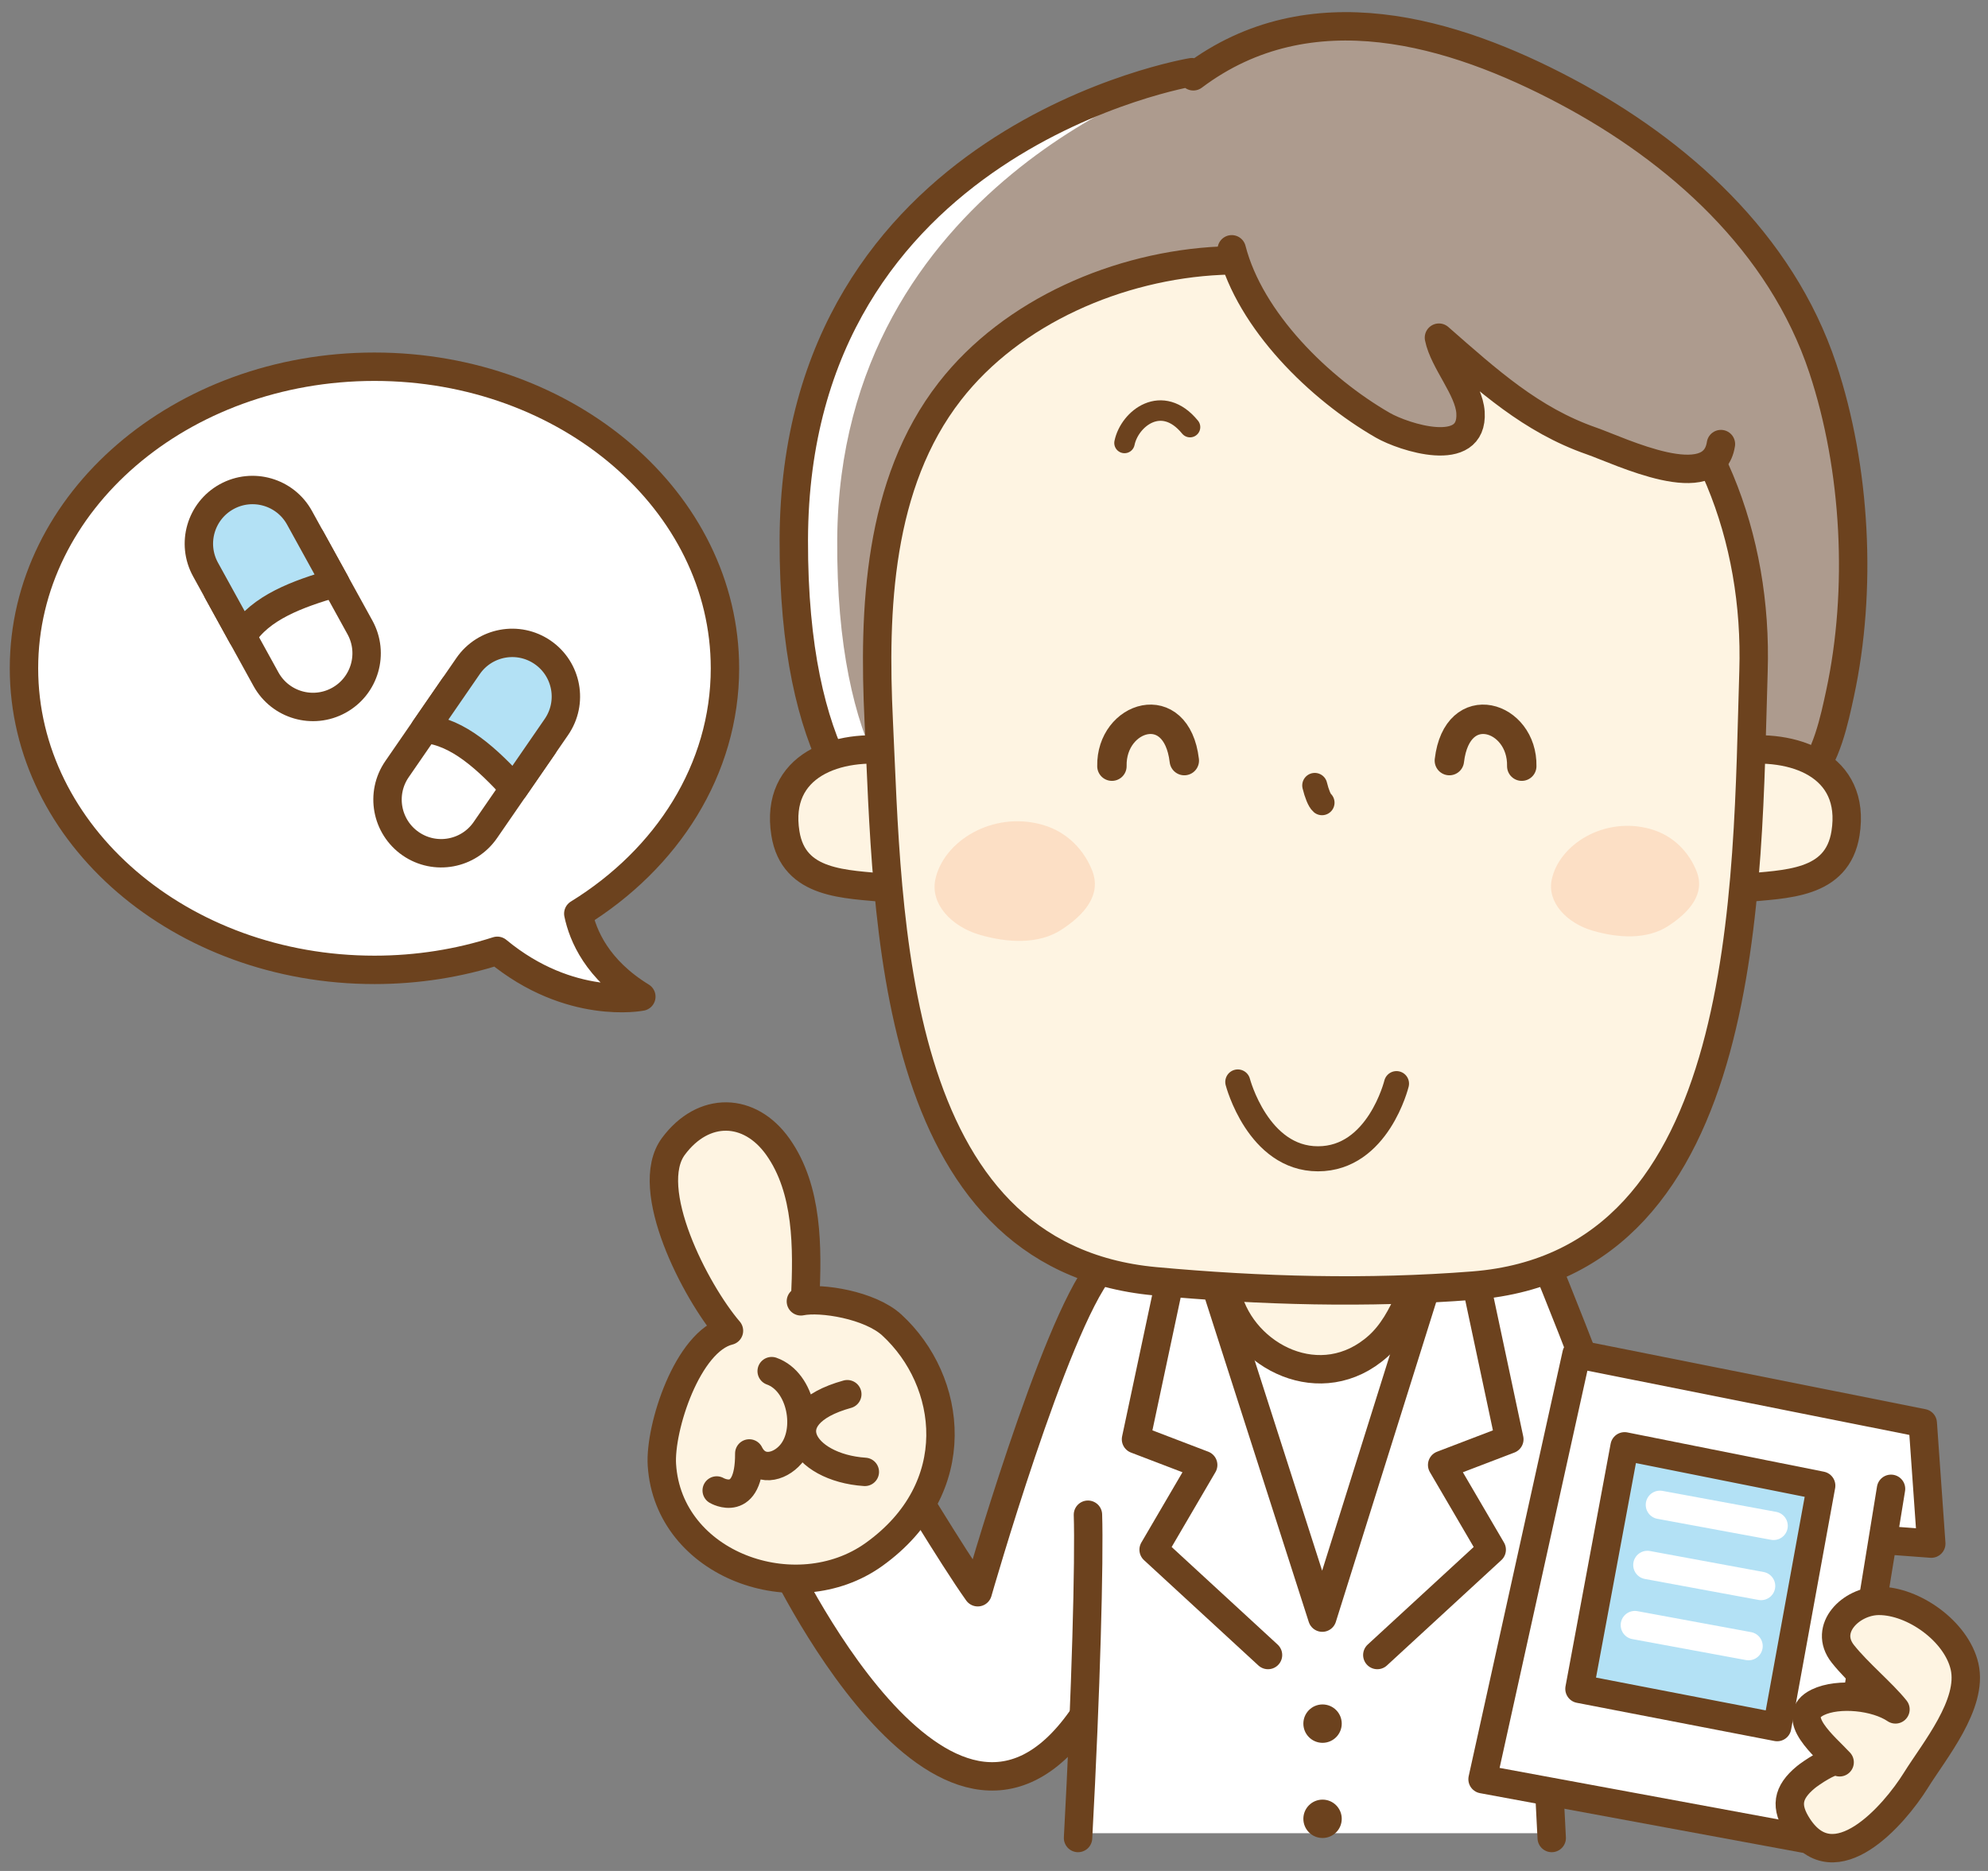
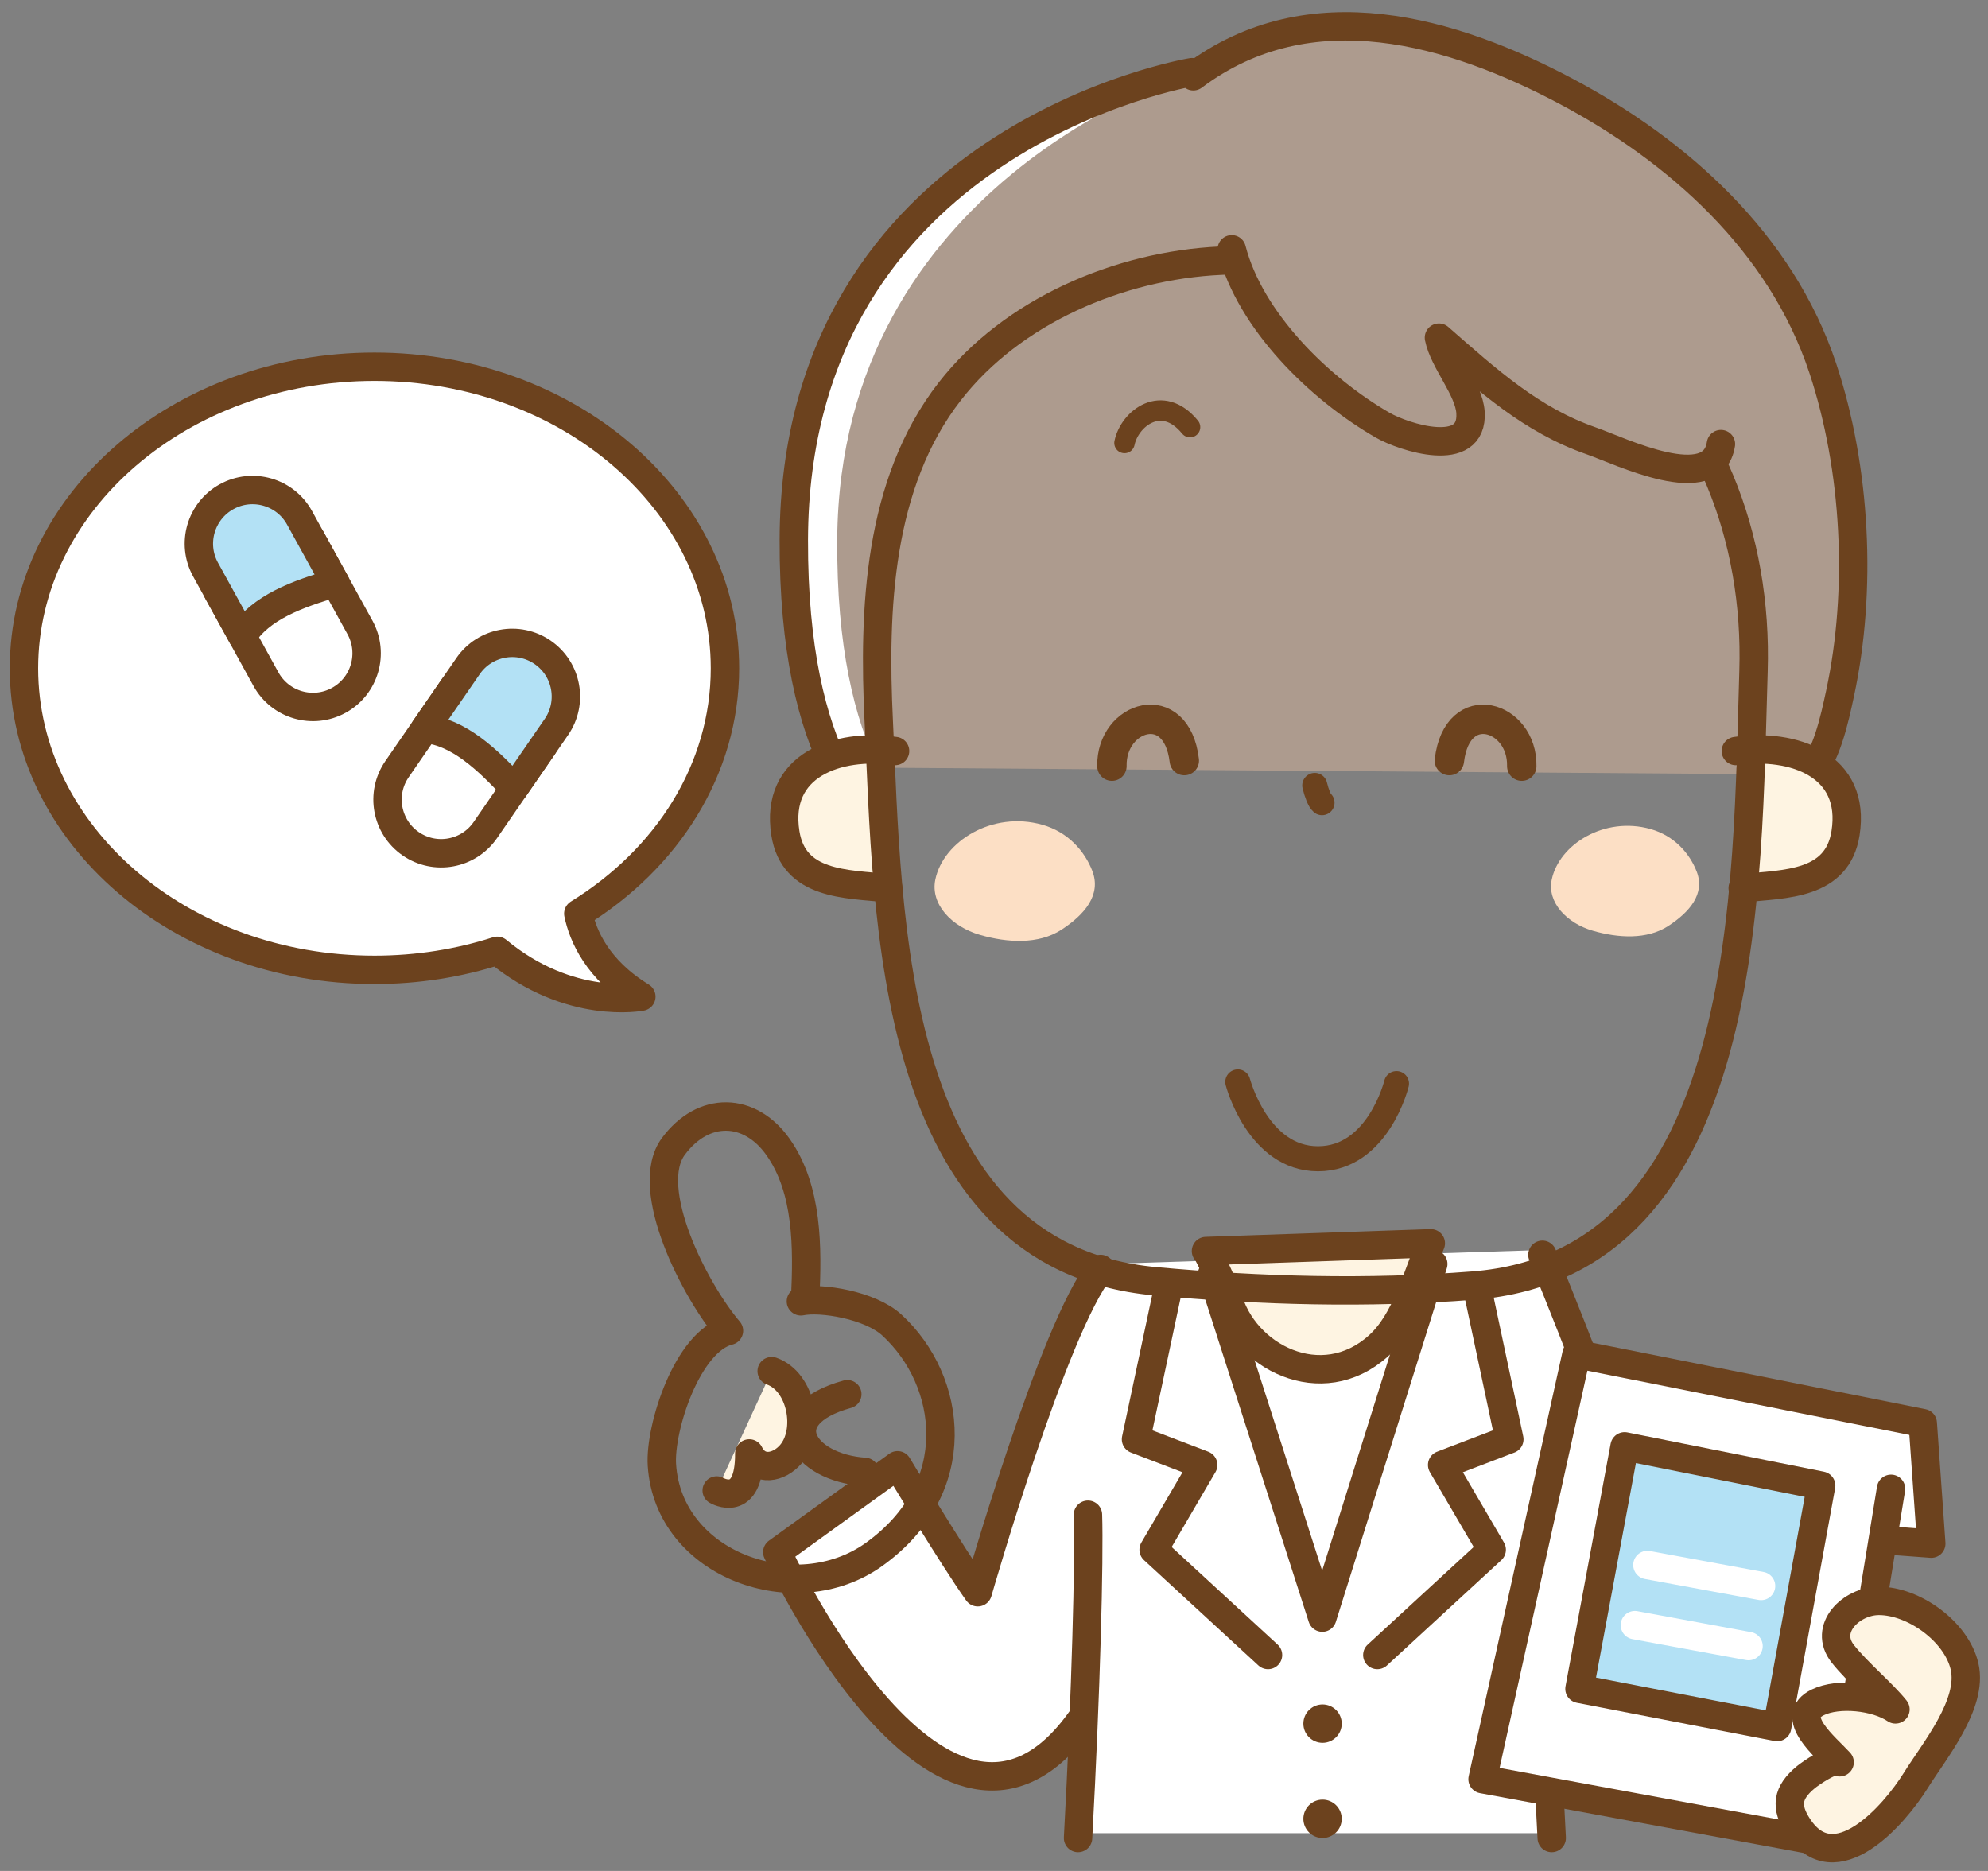
<svg xmlns="http://www.w3.org/2000/svg" version="1.1" x="0" y="0" width="1190" height="1120" viewBox="0, 0, 1190, 1120">
  <rect x="0" y="0" width="1190" height="1120" fill="#808080" stroke="none" />
  <g id="Layer_1">
    <path d="M997.271,950.273 C975.271,874.273 923.271,748.273 923.271,748.273 L658.803,756.729 C630.804,791.227 585.271,950.273 585.271,950.273 C570.272,929.274 537.271,874.273 537.271,874.273 L465.271,926.273 C465.271,926.273 565.271,1142.27 647.271,1026.27 L648.693,1026.18 C647.789,1048.49 646.662,1072.53 645.312,1097.39 L928.841,1097.39 C927.22,1067.51 925.919,1038.82 924.943,1012.89 C938.032,1077.36 1101.271,1100.27 1101.271,1100.27 L1135.271,1016.27 z" fill="#FFFFFF" />
    <path d="M923.271,751.153 C923.271,751.153 975.271,877.153 997.271,953.153 L1135.271,1019.15 L1101.271,1103.15 C1101.271,1103.15 930.271,1079.15 924.271,1011.15" fill="#FFFFFF" />
    <path d="M923.271,751.153 C923.271,751.153 975.271,877.153 997.271,953.153 L1135.271,1019.15 L1101.271,1103.15 C1101.271,1103.15 930.271,1079.15 924.271,1011.15" fill-opacity="0" stroke="#6C421E" stroke-width="17" stroke-linecap="round" stroke-linejoin="round" />
    <path d="M346.164,546.93 C399.316,514.179 433.955,460.602 433.955,400.059 C433.955,300.357 340.024,219.531 224.154,219.531 C108.283,219.531 14.351,300.357 14.351,400.059 C14.351,499.762 108.283,580.587 224.154,580.587 C250.025,580.587 274.797,576.547 297.68,569.178 C341.188,605.174 383.897,596.613 383.897,596.613 C357.47,580.432 348.882,560.038 346.164,546.93" fill="#FFFFFF" />
    <path d="M346.164,546.93 C399.316,514.179 433.955,460.602 433.955,400.059 C433.955,300.357 340.024,219.531 224.154,219.531 C108.283,219.531 14.351,300.357 14.351,400.059 C14.351,499.762 108.283,580.587 224.154,580.587 C250.025,580.587 274.797,576.547 297.68,569.178 C341.188,605.174 383.897,596.613 383.897,596.613 C357.47,580.432 348.882,560.038 346.164,546.93 z" fill-opacity="0" stroke="#6C421E" stroke-width="17" stroke-linecap="round" stroke-linejoin="round" />
    <g>
      <path d="M130.295,354.114 L159.209,406.585 C167.77,422.118 187.301,427.773 202.836,419.212 C218.372,410.65 224.024,391.118 215.463,375.583 L186.041,322.195 C168.217,323.279 140.907,336.925 130.295,354.114" fill="#FFFFFF" />
      <path d="M130.295,354.114 L159.209,406.585 C167.77,422.118 187.301,427.773 202.836,419.212 C218.372,410.65 224.024,391.118 215.463,375.583 L186.041,322.195 C168.217,323.279 140.907,336.925 130.295,354.114 z" fill-opacity="0" stroke="#6C421E" stroke-width="17" stroke-linecap="round" stroke-linejoin="round" />
      <path d="M200.8,348.98 L179.292,309.952 C170.732,294.417 151.201,288.765 135.665,297.325 C120.132,305.886 114.48,325.419 123.04,340.952 L145.054,380.9 C155.665,363.71 178.339,355.447 200.8,348.98" fill="#B3E1F5" />
      <path d="M200.8,348.98 L179.292,309.952 C170.732,294.417 151.201,288.765 135.665,297.325 C120.132,305.886 114.48,325.419 123.04,340.952 L145.054,380.9 C155.665,363.71 178.339,355.447 200.8,348.98 z" fill-opacity="0" stroke="#6C421E" stroke-width="17" stroke-linecap="round" stroke-linejoin="round" />
      <path d="M271.646,411.111 L237.644,460.437 C227.578,475.04 231.253,495.04 245.859,505.107 C260.462,515.173 280.46,511.493 290.527,496.89 L325.124,446.7 C316.185,431.241 291.765,412.915 271.646,411.111" fill="#FFFFFF" />
      <path d="M271.646,411.111 L237.644,460.437 C227.578,475.04 231.253,495.04 245.859,505.107 C260.462,515.173 280.46,511.493 290.527,496.89 L325.124,446.7 C316.185,431.241 291.765,412.915 271.646,411.111 z" fill-opacity="0" stroke="#6C421E" stroke-width="17" stroke-linecap="round" stroke-linejoin="round" />
      <path d="M307.768,471.88 L333.059,435.191 C343.125,420.587 339.448,400.589 324.844,390.523 C310.241,380.454 290.241,384.134 280.174,398.738 L254.29,436.292 C274.411,438.097 291.94,454.683 307.768,471.88" fill="#B3E1F5" />
      <path d="M307.768,471.88 L333.059,435.191 C343.125,420.587 339.448,400.589 324.844,390.523 C310.241,380.454 290.241,384.134 280.174,398.738 L254.29,436.292 C274.411,438.097 291.94,454.683 307.768,471.88 z" fill-opacity="0" stroke="#6C421E" stroke-width="17" stroke-linecap="round" stroke-linejoin="round" />
      <path d="M803.153,1088.78 C803.153,1095.13 798.01,1100.27 791.668,1100.27 C785.322,1100.27 780.18,1095.13 780.18,1088.78 C780.18,1082.44 785.322,1077.3 791.668,1077.3 C798.01,1077.3 803.153,1082.44 803.153,1088.78" fill="#6C421E" />
    </g>
    <g>
      <path d="M803.153,1031.81 C803.153,1038.15 798.011,1043.3 791.668,1043.3 C785.322,1043.3 780.18,1038.15 780.18,1031.81 C780.18,1025.46 785.322,1020.32 791.668,1020.32 C798.011,1020.32 803.153,1025.46 803.153,1031.81" fill="#6C421E" />
      <g>
-         <path d="M647.271,1029.15 C565.271,1145.15 465.271,929.153 465.271,929.153 L537.271,877.153 C537.271,877.153 570.272,932.154 585.271,953.153 C585.271,953.153 630.804,794.107 658.803,759.609" fill="#FFFFFF" />
        <path d="M647.271,1029.15 C565.271,1145.15 465.271,929.153 465.271,929.153 L537.271,877.153 C537.271,877.153 570.272,932.154 585.271,953.153 C585.271,953.153 630.804,794.107 658.803,759.609" fill-opacity="0" stroke="#6C421E" stroke-width="17" stroke-linecap="round" stroke-linejoin="round" />
      </g>
    </g>
    <g>
      <g>
-         <path d="M725.533,762.8 L791.513,968.352 L857.943,756.651" fill="#FFFFFF" />
        <path d="M725.533,762.8 L791.513,968.352 L857.943,756.651" fill-opacity="0" stroke="#6C421E" stroke-width="17" stroke-linecap="round" stroke-linejoin="round" />
      </g>
      <g>
        <path d="M884.343,771.647 L903.474,861.591 L863.259,876.966 L892.931,927.686 L824.453,990.734" fill="#FFFFFF" />
        <path d="M884.343,771.647 L903.474,861.591 L863.259,876.966 L892.931,927.686 L824.453,990.734" fill-opacity="0" stroke="#6C421E" stroke-width="17" stroke-linecap="round" stroke-linejoin="round" />
      </g>
      <g>
        <path d="M699.133,771.647 L680.002,861.591 L720.219,876.966 L690.547,927.686 L759.02,990.734" fill="#FFFFFF" />
        <path d="M699.133,771.647 L680.002,861.591 L720.219,876.966 L690.547,927.686 L759.02,990.734" fill-opacity="0" stroke="#6C421E" stroke-width="17" stroke-linecap="round" stroke-linejoin="round" />
      </g>
    </g>
    <g>
      <path d="M498.926,461.5 C484.095,432.496 472.997,388.859 473.163,323.202 C473.762,82.411 711.456,43.212 711.456,43.212 C711.456,43.212 471.31,147.68 531.31,463.68 z" fill="#FFFFFF" />
      <path d="M709.02,45.438 C709.02,45.438 502.645,109.68 501.163,322.627 C500.709,387.626 511.647,430.828 525.87,459.542 L1082.462,463.68 C1093.802,453.037 1098.732,428.16 1101.742,413.723 C1114.542,352.425 1110.952,280.239 1091.842,220.869 C1067.802,146.162 1008.652,91.899 944.397,56.702 C879.678,21.253 776.993,-4.214 709.84,47.881" fill="#AD9B8E" />
      <path d="M714.311,45.68 C784.334,-6.942 869.86,18.784 937.346,54.59 C1004.354,90.143 1066.021,144.954 1091.102,220.416 C1111.021,280.385 1114.771,353.301 1101.422,415.218 C1098.271,429.802 1093.131,454.93 1081.312,465.68 M713.456,43.212 C713.456,43.212 475.762,82.411 475.163,323.202 C474.998,388.859 486.096,432.496 500.926,461.5" fill-opacity="0" stroke="#6C421E" stroke-width="17" stroke-linecap="round" stroke-linejoin="round" />
    </g>
    <g>
      <path d="M825.04,805.764 C841.7,790.814 848.2,763.823 856.461,744.273 C856.461,744.273 722.918,748.877 721.891,748.914 C722.956,748.876 734.18,773.908 734.706,775.907 C744.272,812.338 791.09,836.219 825.04,805.764" fill="#FEF4E2" />
      <path d="M825.04,805.764 C841.7,790.814 848.2,763.823 856.461,744.273 C856.461,744.273 722.918,748.877 721.891,748.914 C722.956,748.876 734.18,773.908 734.706,775.907 C744.272,812.338 791.09,836.219 825.04,805.764 z" fill-opacity="0" stroke="#6C421E" stroke-width="17" stroke-linecap="round" stroke-linejoin="round" />
      <g>
        <path d="M1043.161,531.663 C1068.812,529.122 1099.771,529.847 1104.711,498.831 C1111.192,458.031 1073.552,444.672 1039.062,449.581" fill="#FEF4E2" />
        <path d="M1043.161,531.663 C1068.812,529.122 1099.771,529.847 1104.711,498.831 C1111.192,458.031 1073.552,444.672 1039.062,449.581" fill-opacity="0" stroke="#6C421E" stroke-width="17" stroke-linecap="round" stroke-linejoin="round" />
      </g>
      <g>
        <path d="M531.672,531.663 C506.023,529.122 475.062,529.847 470.125,498.831 C463.643,458.031 501.284,444.672 535.778,449.581" fill="#FEF4E2" />
        <path d="M531.672,531.663 C506.023,529.122 475.062,529.847 470.125,498.831 C463.643,458.031 501.284,444.672 535.778,449.581" fill-opacity="0" stroke="#6C421E" stroke-width="17" stroke-linecap="round" stroke-linejoin="round" />
      </g>
-       <path d="M962.466,201.352 C905.003,157.659 826.333,151.218 755.091,155.271 C688.072,159.081 618.068,175.998 573.749,229.58 C526.938,286.179 523.701,361.59 527.039,431.103 C532.888,552.929 534.68,751.969 692.517,766.445 C755.626,772.234 819.726,774 882.945,769.031 C1050.612,755.853 1046.652,528.482 1050.662,401.293 C1052.762,334.752 1027.752,263.056 979.238,215.797 C973.882,210.581 968.283,205.777 962.466,201.352" fill="#FEF4E2" />
      <path d="M962.466,201.352 C905.003,157.659 826.333,151.218 755.091,155.271 C688.072,159.081 618.068,175.998 573.749,229.58 C526.938,286.179 523.701,361.59 527.039,431.103 C532.888,552.929 534.68,751.969 692.517,766.445 C755.626,772.234 819.726,774 882.945,769.031 C1050.612,755.853 1046.652,528.482 1050.662,401.293 C1052.762,334.752 1027.752,263.056 979.238,215.797 C973.882,210.581 968.283,205.777 962.466,201.352 z" fill-opacity="0" stroke="#6C421E" stroke-width="1" />
      <path d="M928.851,526.572 C925.997,540.174 937.847,552.638 953.458,557.161 C968.605,561.559 985.915,562.62 998.671,554.276 C1011.311,546.003 1020.801,535.116 1015.641,521.781 C1011.391,510.827 1002.228,500.294 987.99,496.279 C960.392,488.5 933.269,505.478 928.851,526.572" fill="#FCDFC5" />
      <path d="M559.88,526.501 C556.79,541.224 569.62,554.715 586.519,559.616 C602.915,564.376 621.654,565.525 635.464,556.491 C649.152,547.536 659.417,535.749 653.836,521.314 C649.238,509.453 639.316,498.054 623.901,493.705 C594.026,485.286 564.664,503.665 559.88,526.501" fill="#FCDFC5" />
      <path d="M963.444,199.469 C935.309,177.643 900.557,162.801 859.575,157.804 C817.045,152.617 773.36,154.077 730.649,156.054 C669.756,158.87 605.811,186.365 568.543,234.294 C525.54,289.597 522.813,365.15 526.004,431.655 C531.569,547.521 530.956,752.274 691.485,766.996 C754.594,772.784 818.694,774.552 881.913,769.583 C1049.572,756.405 1045.622,529.031 1049.632,401.841 C1052.172,321.266 1022.262,245.101 963.444,199.469 z" fill-opacity="0" stroke="#6C421E" stroke-width="17" stroke-linecap="round" stroke-linejoin="round" />
      <path d="M791.343,480.509 C789.853,479.273 788.165,474.962 787.005,470.184" fill-opacity="0" stroke="#6C421E" stroke-width="15" stroke-linecap="round" stroke-linejoin="round" />
      <path d="M967.31,170.652 C1021.311,222.989 1035.221,262.68 1035.221,262.68 C1030.351,294.097 967.964,270.01 950.578,263.944 C914.572,251.386 888.787,227.919 859.339,202.127 C862.177,216.378 877.353,232.833 878.234,246.903 C880.027,275.512 837.933,261.582 825.769,254.582 C776.654,226.32 731.31,180.823 731.31,111.178" fill="#AD9B8E" />
      <g>
        <path d="M737.31,149.241 C748.31,192.062 789.683,232.667 827.773,254.585 C839.933,261.582 882.027,275.512 880.234,246.903 C879.353,232.833 864.177,216.378 861.339,202.127 C890.787,227.919 916.572,251.386 952.578,263.944 C969.964,270.01 1025.261,297.253 1030.131,265.836" fill="#AD9B8E" />
        <path d="M737.31,149.241 C748.31,192.062 789.683,232.667 827.773,254.585 C839.933,261.582 882.027,275.512 880.234,246.903 C879.353,232.833 864.177,216.378 861.339,202.127 C890.787,227.919 916.572,251.386 952.578,263.944 C969.964,270.01 1025.261,297.253 1030.131,265.836" fill-opacity="0" stroke="#6C421E" stroke-width="17" stroke-linecap="round" stroke-linejoin="round" />
      </g>
      <path d="M712.345,255.68 C695.624,235.254 676.162,250.448 673.117,265.172" fill-opacity="0" stroke="#6C421E" stroke-width="12.258" stroke-linecap="round" stroke-linejoin="round" />
      <path d="M928.842,1100.27 C924.038,1011.72 922.055,933.653 922.922,906.751" fill="#FFFFFF" />
    </g>
    <path d="M928.842,1100.27 C924.038,1011.72 922.055,933.653 922.922,906.751" fill-opacity="0" stroke="#6C421E" stroke-width="17" stroke-linecap="round" stroke-linejoin="round" />
    <path d="M651.235,906.751 C652.102,933.653 650.12,1011.72 645.313,1100.27" fill="#FFFFFF" />
    <path d="M651.235,906.751 C652.102,933.653 650.12,1011.72 645.313,1100.27" fill-opacity="0" stroke="#6C421E" stroke-width="17" stroke-linecap="round" stroke-linejoin="round" />
    <g>
      <path d="M708.917,455.316 C704.25,415.983 664.955,428.465 665.585,458.65 M867.578,455.316 C872.244,415.983 911.539,428.465 910.911,458.65" fill-opacity="0" stroke="#6C421E" stroke-width="17.6" stroke-linecap="round" stroke-linejoin="round" />
      <path d="M740.935,647.686 C740.935,647.686 752.935,693.686 788.935,693.686 C824.935,693.686 835.935,648.686 835.935,648.686" fill-opacity="0" stroke="#6C421E" stroke-width="15" stroke-linecap="round" stroke-linejoin="round" />
      <path d="M1131.952,891.246 L1097.371,1103.87 L887.45,1065.07 L943.7,810.566 L1150.952,851.923 L1156.042,924.046 L1130.332,922.133" fill="#FFFFFF" />
    </g>
    <path d="M1131.952,891.246 L1097.371,1103.87 L887.45,1065.07 L943.7,810.566 L1150.952,851.923 L1156.042,924.046 L1130.332,922.133" fill-opacity="0" stroke="#6C421E" stroke-width="17" stroke-linecap="round" stroke-linejoin="round" />
    <g>
      <path d="M1063.781,1033.86 L945.466,1010.99 L972.471,865.819 L1090.131,889.34 z" fill="#B3E1F5" />
      <path d="M1063.781,1033.86 L945.466,1010.99 L972.471,865.819 L1090.131,889.34 L1063.781,1033.86 z" fill-opacity="0" stroke="#6C421E" stroke-width="17" stroke-linecap="round" stroke-linejoin="round" />
      <g>
        <path d="M993.626,900.84 L1061.651,913.399" fill="#6C421E" />
-         <path d="M993.626,900.84 L1061.651,913.399" fill-opacity="0" stroke="#FFFFFF" stroke-width="17" stroke-linecap="round" stroke-linejoin="round" />
      </g>
      <g>
        <path d="M986.127,936.839 L1054.151,949.398" fill="#6C421E" />
        <path d="M986.127,936.839 L1054.151,949.398" fill-opacity="0" stroke="#FFFFFF" stroke-width="17" stroke-linecap="round" stroke-linejoin="round" />
      </g>
      <g>
        <path d="M978.628,972.838 L1046.651,985.397" fill="#6C421E" />
        <path d="M978.628,972.838 L1046.651,985.397" fill-opacity="0" stroke="#FFFFFF" stroke-width="17" stroke-linecap="round" stroke-linejoin="round" />
      </g>
    </g>
    <g>
      <path d="M1124.582,958.326 C1108.281,958.404 1091.042,974.817 1103.131,990.073 C1112.062,1001.335 1126.682,1013.36 1134.612,1023.28 C1122.901,1015.35 1100.432,1013.13 1088.202,1019.02 C1070.062,1027.76 1092.802,1045.76 1101.192,1054.95 C1098.001,1051.46 1083.261,1061.98 1081.021,1063.83 C1069.692,1073.16 1068.542,1081.61 1076.411,1093.57 C1098.322,1126.85 1133.492,1087.15 1146.842,1065.72 C1157.911,1047.95 1181.141,1020.12 1175.962,997.587 C1171.112,976.516 1145.342,958.233 1124.582,958.326" fill="#FEF4E2" />
      <path d="M1124.582,958.326 C1108.281,958.404 1091.042,974.817 1103.131,990.073 C1112.062,1001.335 1126.682,1013.36 1134.612,1023.28 C1122.901,1015.35 1100.432,1013.13 1088.202,1019.02 C1070.062,1027.76 1092.802,1045.76 1101.192,1054.95 C1098.001,1051.46 1083.261,1061.98 1081.021,1063.83 C1069.692,1073.16 1068.542,1081.61 1076.411,1093.57 C1098.322,1126.85 1133.492,1087.15 1146.842,1065.72 C1157.911,1047.95 1181.141,1020.12 1175.962,997.587 C1171.112,976.516 1145.342,958.233 1124.582,958.326 z" fill-opacity="0" stroke="#6C421E" stroke-width="17" stroke-linecap="round" stroke-linejoin="round" />
    </g>
    <g>
      <g>
-         <path d="M481.999,777.156 C483.365,747.221 483.776,712.078 465.633,686.492 C448.815,662.776 421.125,661.995 403.113,686.221 C384.318,711.5 416.225,773.152 436.352,796.633 C411.483,802.76 394.803,854.784 396.207,876.941 C400.022,937.022 476.289,964.067 523.109,930.573 C578.656,890.839 570.281,826.65 533.826,793.175 C520.784,781.2 491.473,776.514 479.402,779.018" fill="#FEF4E2" />
        <path d="M481.999,777.156 C483.365,747.221 483.776,712.078 465.633,686.492 C448.815,662.776 421.125,661.995 403.113,686.221 C384.318,711.5 416.225,773.152 436.352,796.633 C411.483,802.76 394.803,854.784 396.207,876.941 C400.022,937.022 476.289,964.067 523.109,930.573 C578.656,890.839 570.281,826.65 533.826,793.175 C520.784,781.2 491.473,776.514 479.402,779.018" fill-opacity="0" stroke="#6C421E" stroke-width="17" stroke-linecap="round" stroke-linejoin="round" />
      </g>
      <path d="M461.922,820.798 C479.812,827.122 485.358,856.654 473.387,870.54 C466.331,878.725 454.085,881.336 448.512,870.073 C448.676,903.807 429.014,892.239 429.014,892.239" fill="#FEF4E2" />
      <path d="M507.183,834.607 C460.985,847.4 479.952,878.591 517.682,881.104 M461.921,820.798 C479.811,827.122 485.357,856.654 473.386,870.54 C466.33,878.725 454.084,881.336 448.511,870.073 C448.675,903.807 429.013,892.239 429.013,892.239" fill-opacity="0" stroke="#6C421E" stroke-width="17" stroke-linecap="round" stroke-linejoin="round" />
    </g>
  </g>
</svg>